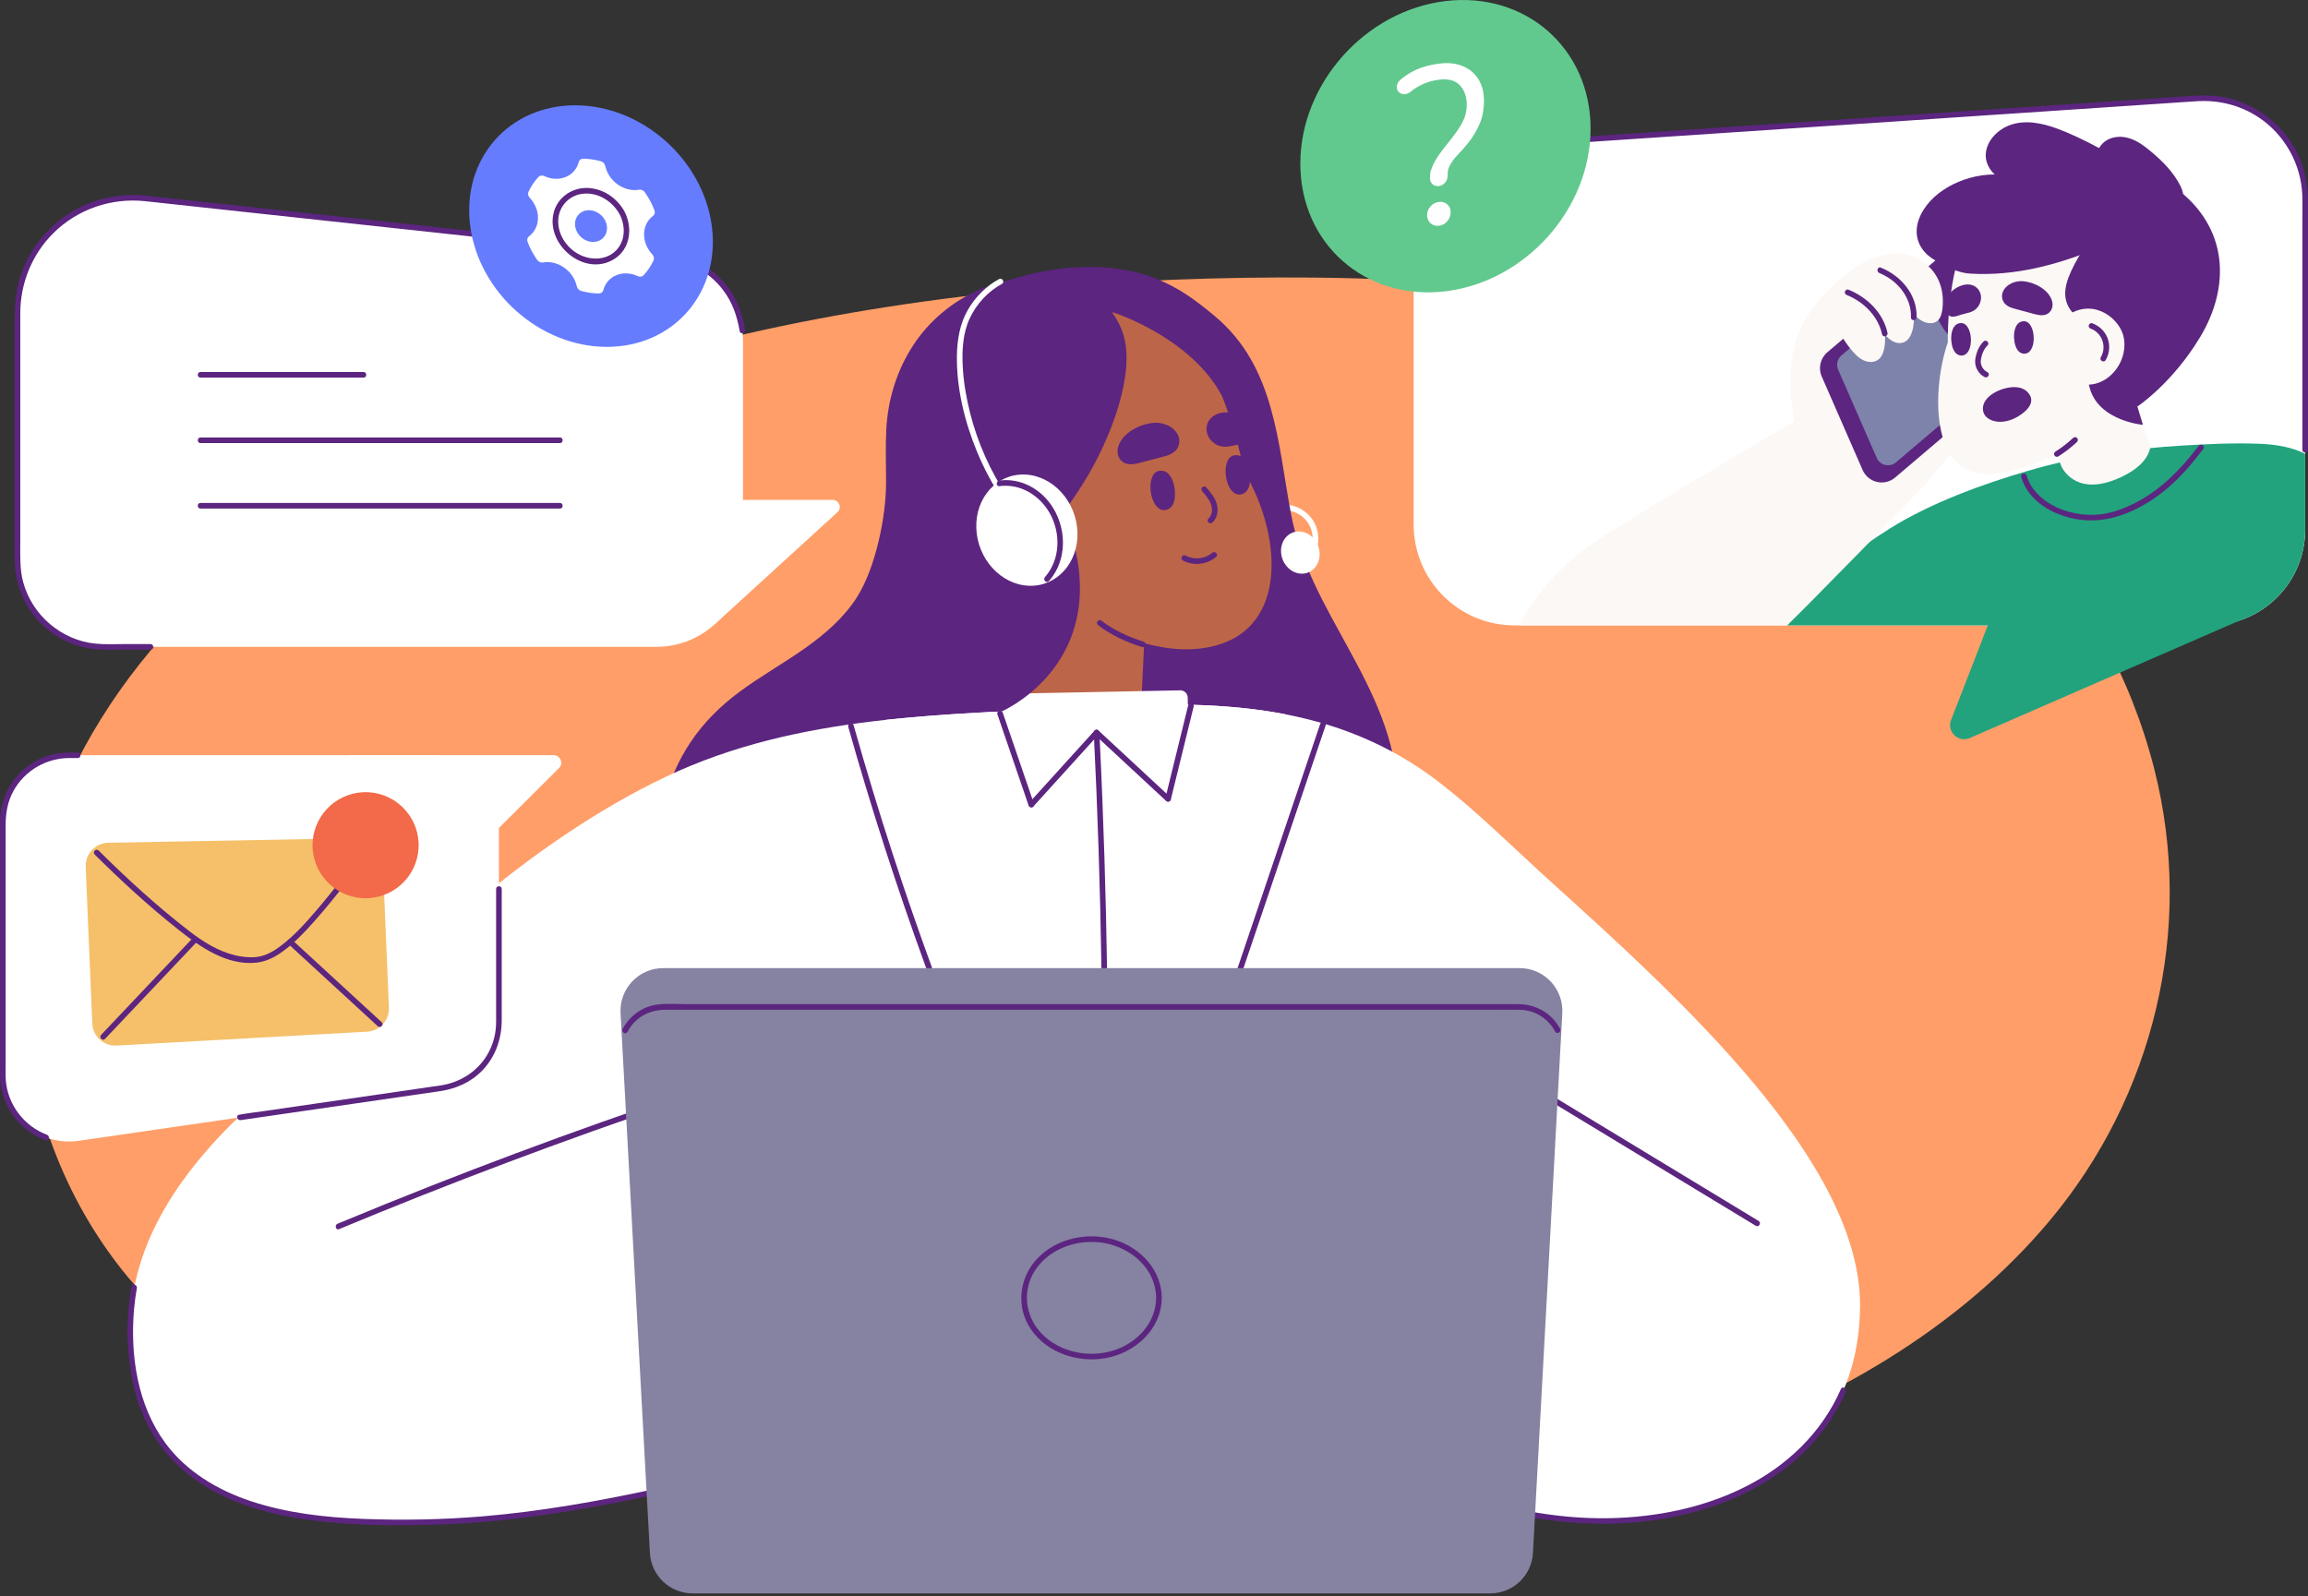
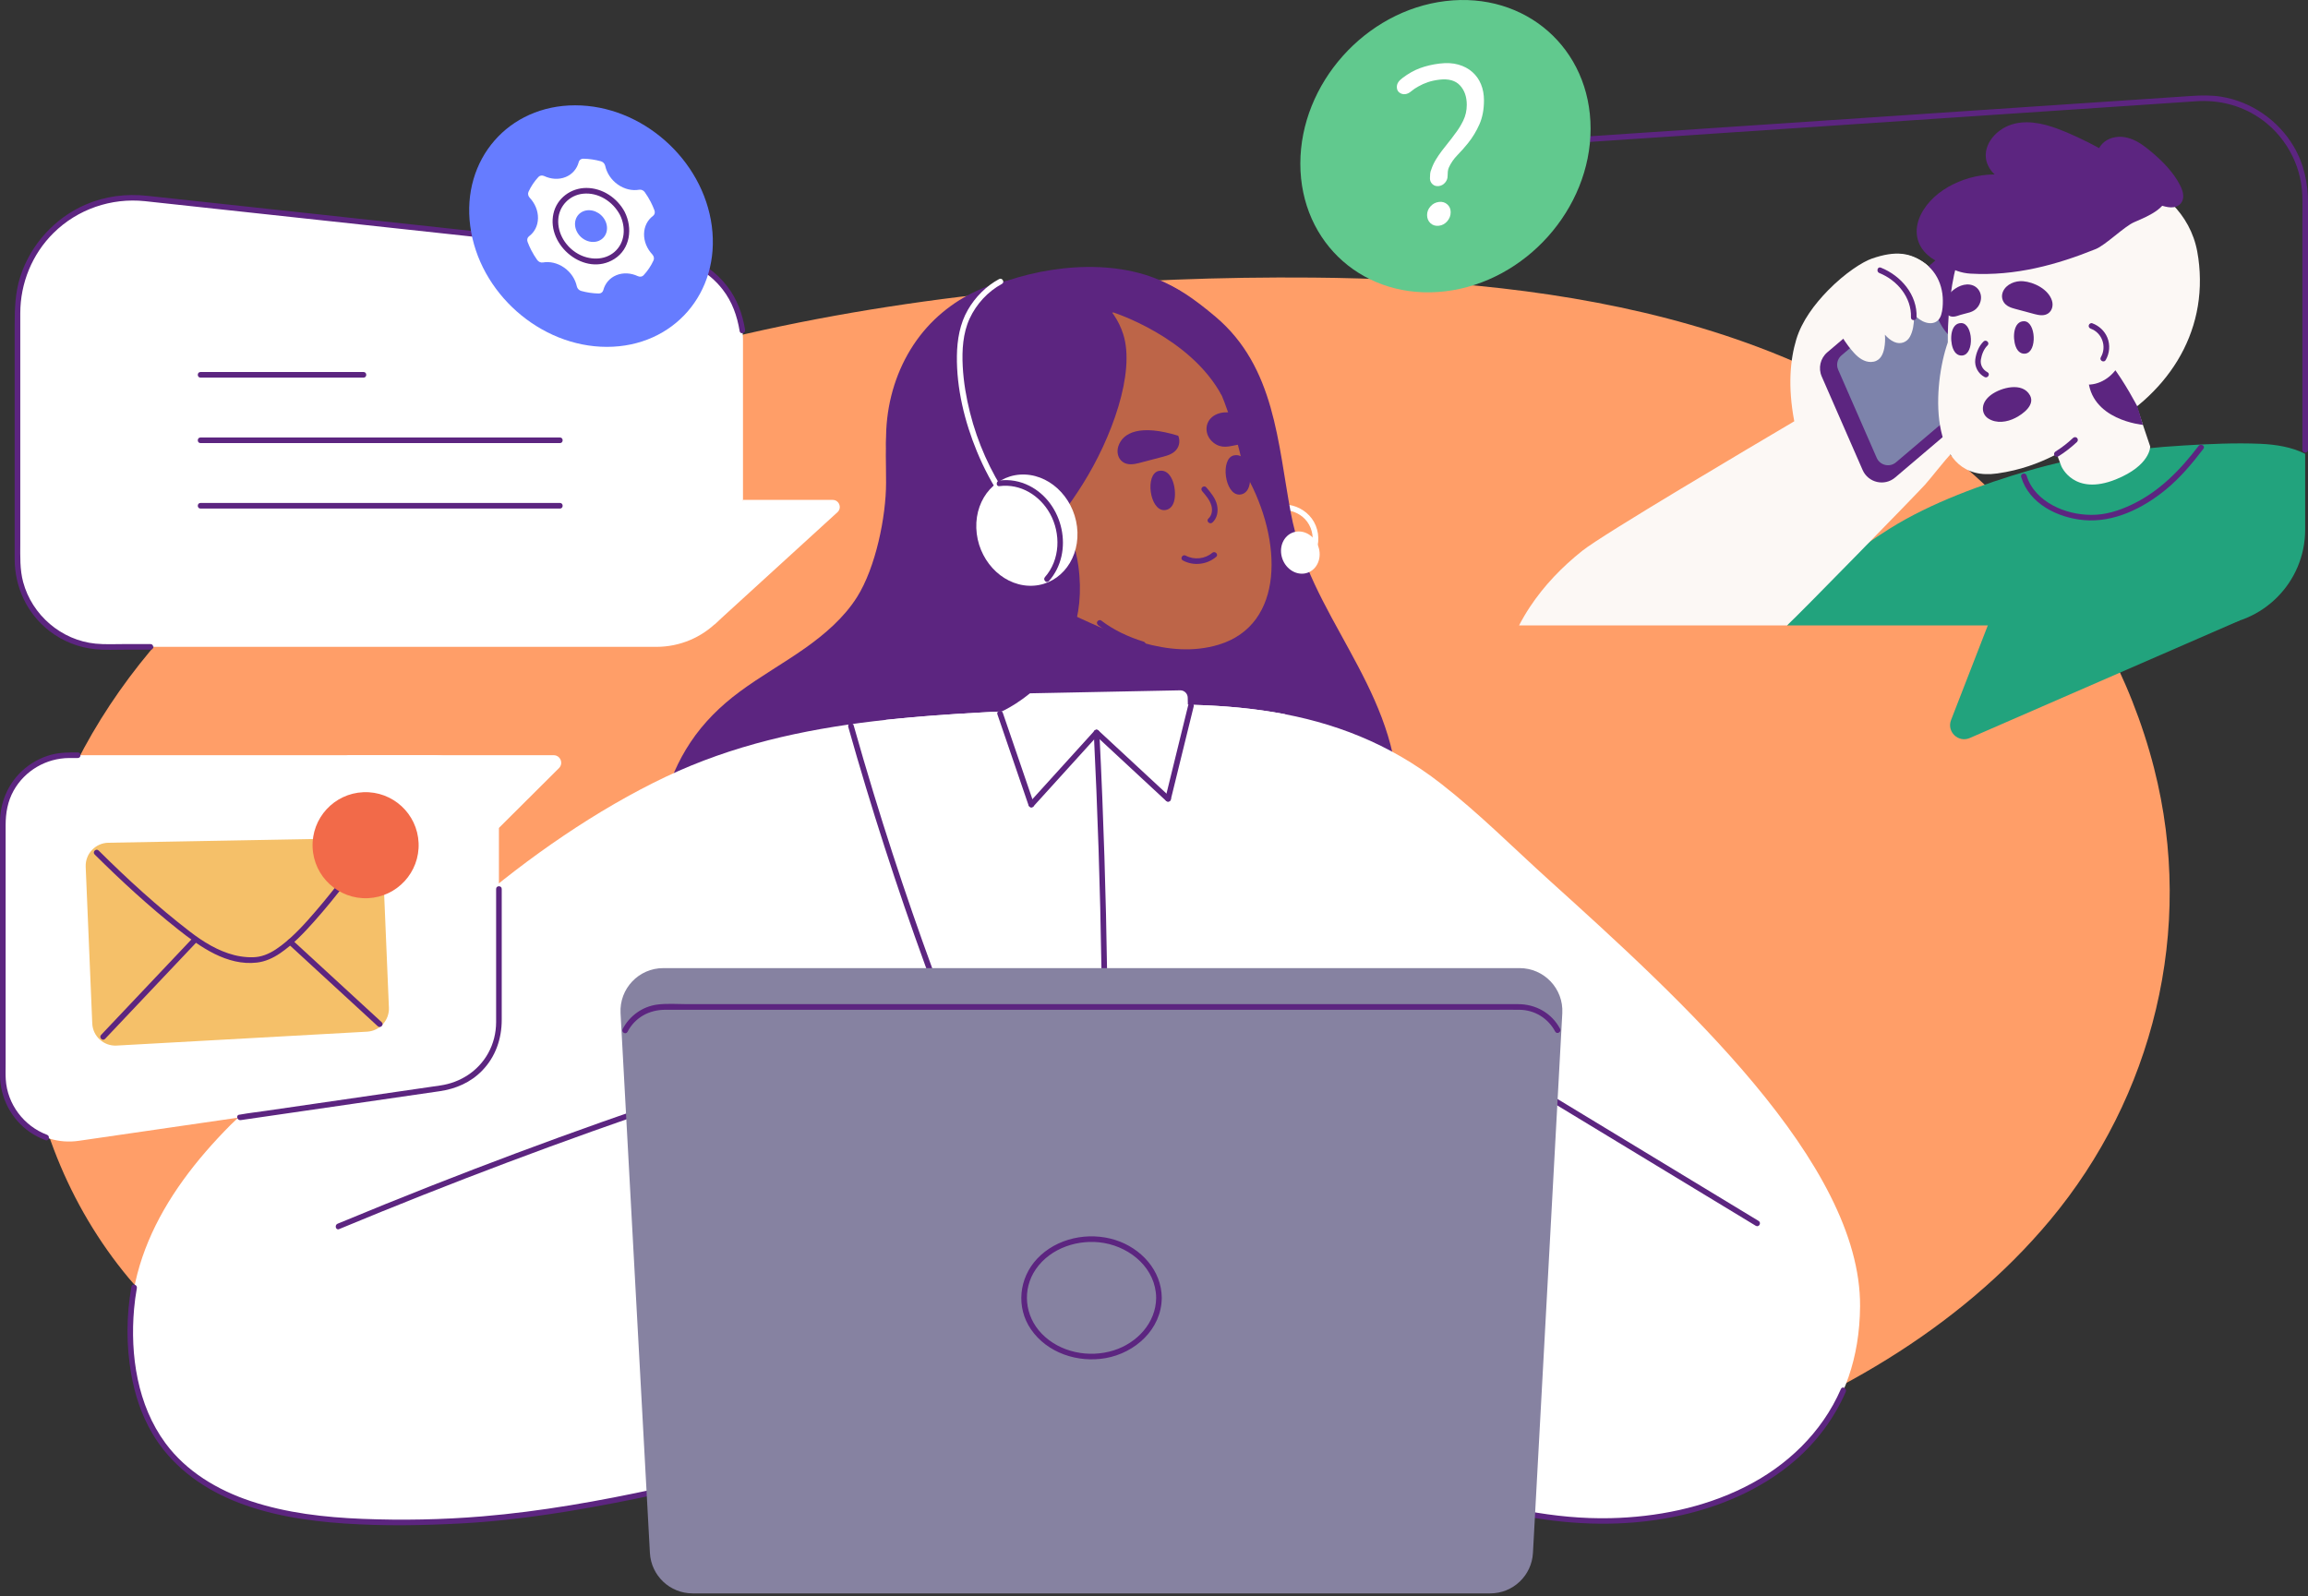
<svg xmlns="http://www.w3.org/2000/svg" width="775" height="536" viewBox="0 0 775 536" fill="none">
  <rect x="0" y="0" width="775" height="536" fill="#333333" stroke="none" />
  <g clip-path="url(#clip0_48_413)">
    <path d="M723.301 257.942C715.531 227.554 699.678 198.406 677.613 174.145C617.292 107.821 523.674 93.917 440.761 93.221C319.033 92.197 174.617 113.381 82.92 186.895C35.37 225.014 2.53 281.062 8.439 344.335C11.247 374.413 22.702 404.642 43.302 429.317C74.355 466.511 177.65 494.227 225.165 499.868C306.033 509.471 329.889 517.111 416.751 513.501C514.222 509.45 626.966 483.374 688.434 409.727C722.752 368.606 737.247 312.463 723.301 257.945V257.942Z" fill="#FF9E68" />
    <path d="M431.35 171.316C434.299 171.39 437.22 172.84 438.962 175.247C440.813 177.801 441.264 181.131 440.278 184.111C439.895 185.265 441.718 185.762 442.098 184.611C443.252 181.123 442.675 177.08 440.468 174.124C438.325 171.252 434.933 169.518 431.354 169.43C430.14 169.398 430.14 171.284 431.354 171.316H431.35Z" fill="white" />
    <path d="M349.53 191.29C347.908 182.341 345.444 173.645 342.956 165.01C337.91 147.516 331.959 130.357 324.523 113.976C323.619 111.988 322.373 106.713 321.705 105.009C312.787 112.28 307.009 121.141 302.131 130.67C296.431 141.805 297.543 148.343 297.532 162.163C297.525 173.455 294.069 190.583 287.753 200.563C283.392 207.45 276.945 213.006 270.291 217.704C263.087 222.793 255.402 227.09 248.304 232.351C241.885 237.109 236.244 242.679 231.852 249.288C223.596 261.707 219.799 276.839 222.108 290.243C222.122 290.317 222.139 290.391 222.153 290.465C225.285 292.344 228.41 294.234 232.14 295.054C245.562 292.08 258.907 288.114 271.984 283.237C281.189 279.802 290.279 275.913 299.197 271.578C306.917 267.827 314.55 263.762 321.701 258.842C328.539 254.137 334.975 248.616 340.039 242.025C345.589 234.804 349.041 226.569 350.406 218.081C351.874 208.959 351.107 199.929 349.537 191.29H349.53Z" fill="#5C2580" />
    <path d="M469.17 266.099C469.216 273.39 467.886 281.037 463.782 287.206C461.822 290.159 459.229 292.657 456.097 294.333C452.687 296.159 448.868 297.011 445.043 297.401C441.053 297.806 437.037 297.714 433.033 297.637C428.542 297.549 424.048 297.44 419.558 297.31C418.291 297.274 417.024 297.232 415.761 297.194C415.662 274.925 341.125 253.715 340.995 231.45C340.843 205.127 383.301 128.295 383.121 101.973C383.037 89.466 393.503 93.967 408.216 106.417C428.159 123.295 429.017 148.741 433.476 172.439C435.024 180.659 437.854 188.514 441.39 196.08C448.485 211.261 458.011 225.235 463.958 240.962C466.995 248.989 469.114 257.484 469.17 266.106V266.099Z" fill="#5C2580" />
    <path d="M610.449 481.139C619.158 470.234 624.472 456.171 624.588 438.692C624.912 390.523 564.419 335.544 520.332 295.722C508.265 284.824 496.772 273.246 483.934 263.227C448.852 235.842 408.696 235.117 366.01 237.467C317.791 240.124 268.306 239.649 223.698 260.806C200.426 271.842 177.243 287.984 157.814 304.717C137.896 321.869 83.582 371.58 77.41 377.798C53.92 401.464 38.032 429.381 45.531 464.079C55.916 512.107 110.771 512.364 151.884 510.809C187.585 509.461 244.408 496.919 279.662 484.922C282.608 490.327 288.854 490.898 294.506 493.847C303.018 498.291 312.882 499.192 322.292 499.998C345.546 501.99 368.913 502.686 392.245 502.095C415.671 501.501 439.066 499.6 462.281 496.401C463.168 496.278 464.055 496.141 464.942 496.014C485.468 502.352 505.408 507.589 520.568 509.647C554.094 514.201 590.861 505.657 610.445 481.139H610.449Z" fill="white" />
    <path d="M512.261 509.257C528.628 512.258 545.344 512.719 561.718 509.471C576.752 506.487 591.447 500.371 603.067 490.204C610.239 483.93 615.986 476.149 619.794 467.411C620.272 466.31 618.65 465.349 618.164 466.461C611.756 481.171 599.967 492.383 585.722 499.477C571.843 506.389 556.2 509.506 540.766 509.851C531.352 510.062 522.016 509.137 512.764 507.441C511.578 507.223 511.068 509.042 512.265 509.26L512.261 509.257Z" fill="#5C2580" />
    <path d="M44.143 432.08C42.408 441.771 42.355 451.766 44.058 461.464C45.283 468.432 47.524 475.245 51.121 481.361C57.265 491.806 67.027 499.224 78.098 503.848C89.957 508.799 102.904 510.777 115.654 511.643C128.748 512.533 141.98 512.315 155.078 511.608C174.672 510.548 194.182 507.254 213.389 503.348C215.951 502.827 218.513 502.289 221.068 501.737C222.254 501.48 221.751 499.664 220.568 499.917C201.252 504.087 181.686 507.603 161.972 509.246C148.621 510.358 135.058 510.619 121.671 510.084C109.038 509.577 96.257 508.138 84.207 504.13C73.073 500.428 62.586 494.206 55.534 484.637C46.138 471.888 43.657 455.067 45.019 439.607C45.227 437.253 45.54 434.909 45.958 432.583C46.17 431.397 44.354 430.887 44.139 432.083L44.143 432.08Z" fill="#5C2580" />
-     <path d="M443.315 243.109C434.419 269.403 425.523 295.698 416.623 321.992C414.111 329.421 411.598 336.846 409.082 344.275C408.691 345.426 410.514 345.922 410.901 344.775C419.797 318.48 428.694 292.186 437.593 265.891C440.106 258.462 442.619 251.037 445.135 243.608C445.525 242.458 443.703 241.961 443.315 243.109Z" fill="#5C2580" />
    <path d="M284.827 244.087C292.439 271.057 301.043 297.742 310.625 324.076C313.332 331.515 316.119 338.923 318.98 346.302C319.413 347.421 321.239 346.936 320.799 345.802C310.671 319.68 301.504 293.189 293.336 266.387C291.028 258.811 288.797 251.21 286.646 243.584C286.316 242.419 284.496 242.912 284.827 244.083V244.087Z" fill="#5C2580" />
    <path d="M366.012 237.471C343.251 238.724 320.204 239.28 297.527 241.75C297.707 242.317 297.897 242.883 298.073 243.446C302.116 255.932 306.163 268.425 310.21 280.918C314.247 293.41 318.29 305.914 322.337 318.41C324.515 325.152 326.704 331.902 328.882 338.645C334.664 338.419 340.443 338.201 346.224 337.976C362.866 337.335 379.511 336.695 396.164 336.051C397.709 335.995 399.267 335.928 400.812 335.872C402.952 329.15 405.102 322.436 407.252 315.711C410.233 306.396 413.21 297.077 416.201 287.762L425.15 259.824C427.283 253.166 429.412 246.519 431.544 239.864C410.669 235.838 388.696 236.215 366.019 237.467L366.012 237.471Z" fill="white" />
    <path d="M310.024 146.802C308.806 136.523 310.724 123.696 320.028 113.941C334.052 99.238 357.626 92.816 376.981 99.456C401.566 107.888 410.546 129.045 416.215 151.482C416.74 153.552 417.233 155.793 417.683 158.154C417.982 158.665 418.274 159.182 418.563 159.696C430.739 181.528 431.397 209.765 409.237 216.497C392.328 221.632 374.599 213.07 360.037 206.433C336.952 195.911 313.332 174.698 310.031 146.805L310.024 146.802Z" fill="#BD6548" />
    <path d="M373.831 104.925C373.831 104.925 399.647 113.103 410.268 132.859C410.268 132.859 413.625 110.499 397.666 98.766C381.707 87.034 357.242 87.857 338.102 94.311C316.569 101.571 352.787 111.161 352.787 111.161L373.831 104.925Z" fill="#5C2580" />
-     <path d="M385.47 186.93C385.47 186.93 384.252 215.797 383.365 233.604C383.365 233.604 382.549 245.956 364.021 245.435C343.723 244.865 344.23 231.549 344.23 231.549L346.556 185.892L385.47 186.93Z" fill="#BD6548" />
    <path d="M396.876 262.143L339.342 263.291C337.959 263.319 336.819 262.221 336.791 260.838L336.288 235.532C336.259 234.149 337.357 233.009 338.74 232.981L396.274 231.834C397.657 231.805 398.797 232.903 398.825 234.286L399.328 259.592C399.357 260.975 398.259 262.115 396.876 262.143Z" fill="white" />
    <path d="M336.343 238.939C336.343 238.939 366.987 225.739 362.102 190.083C358.633 164.753 336.459 152.433 327.855 157.451C322.632 160.495 318.635 185.896 318.635 185.896L315.492 215.674L336.343 238.939Z" fill="#5C2580" />
    <path d="M397.191 188.221C400.77 190.157 405.306 189.639 408.382 186.997C409.304 186.205 407.963 184.875 407.048 185.663C404.63 187.739 400.935 188.105 398.141 186.592C397.075 186.015 396.121 187.641 397.191 188.221Z" fill="#5C2580" />
    <path d="M368.806 210.012C373.19 213.359 378.293 215.699 383.547 217.314C384.708 217.673 385.208 215.854 384.047 215.495C378.937 213.922 374.017 211.638 369.756 208.383C369.348 208.073 368.704 208.323 368.464 208.72C368.176 209.203 368.401 209.702 368.802 210.012H368.806Z" fill="#5C2580" />
    <path d="M403.688 164.968C404.923 166.414 406.264 167.948 406.778 169.824C407.19 171.33 406.989 173.065 405.778 174.149C404.871 174.958 406.211 176.288 407.112 175.483C408.742 174.026 409.129 171.675 408.668 169.616C408.15 167.294 406.528 165.397 405.022 163.634C404.691 163.247 404.03 163.292 403.688 163.634C403.305 164.017 403.357 164.58 403.688 164.968Z" fill="#5C2580" />
    <path d="M367.276 246.023C368.571 272.134 369.427 298.267 369.838 324.407C369.954 331.779 370.035 339.152 370.081 346.521C370.088 347.735 371.974 347.735 371.967 346.521C371.798 320.353 371.197 294.185 370.148 268.035C369.852 260.694 369.525 253.357 369.159 246.019C369.099 244.812 367.213 244.805 367.273 246.019L367.276 246.023Z" fill="#5C2580" />
    <path d="M113.863 412.778C132.613 404.98 151.496 397.498 170.507 390.347C189.372 383.249 208.358 376.475 227.452 370.024C238.302 366.361 249.19 362.803 260.106 359.351C261.26 358.985 260.767 357.166 259.606 357.532C240.244 363.658 220.984 370.109 201.844 376.897C182.848 383.633 163.965 390.692 145.208 398.072C134.552 402.266 123.935 406.563 113.36 410.962C112.255 411.423 112.741 413.246 113.86 412.781L113.863 412.778Z" fill="#5C2580" />
    <path d="M513.799 365.713C533.481 377.65 553.167 389.583 572.849 401.52C578.427 404.902 584.001 408.284 589.576 411.662C590.617 412.292 591.564 410.663 590.526 410.033C570.843 398.096 551.158 386.163 531.476 374.226C525.901 370.844 520.324 367.462 514.749 364.084C513.708 363.454 512.761 365.084 513.799 365.713Z" fill="#5C2580" />
    <path d="M334.907 239.871C338.398 250.066 341.889 260.265 345.38 270.459C345.77 271.599 347.593 271.11 347.199 269.96C343.708 259.765 340.217 249.567 336.726 239.372C336.336 238.232 334.513 238.721 334.907 239.871Z" fill="#5C2580" />
    <path d="M399.018 236.701C396.452 247.149 393.883 257.597 391.318 268.045C391.03 269.224 392.845 269.727 393.137 268.545C395.703 258.097 398.272 247.649 400.837 237.201C401.126 236.022 399.31 235.518 399.018 236.701Z" fill="#5C2580" />
    <path d="M346.96 270.875C354.27 262.812 361.579 254.75 368.888 246.691C369.701 245.794 368.37 244.457 367.554 245.358C360.245 253.42 352.936 261.482 345.627 269.541C344.814 270.438 346.144 271.775 346.96 270.875Z" fill="#5C2580" />
    <path d="M392.895 267.629C384.892 260.204 376.89 252.782 368.887 245.357C367.997 244.534 366.663 245.864 367.554 246.691C375.556 254.116 383.558 261.538 391.561 268.963C392.451 269.787 393.785 268.456 392.895 267.629Z" fill="#5C2580" />
    <path d="M220.394 217.236H34.959C18.891 217.236 5.867 204.212 5.867 188.144V104.999C5.867 82.026 25.799 64.135 48.638 66.606L223.526 85.531C238.295 87.129 249.486 99.601 249.486 114.455V188.141C249.486 204.209 236.462 217.233 220.394 217.233V217.236Z" fill="white" />
    <path d="M239.942 209.688L281.207 172.02C282.811 170.556 281.773 167.885 279.605 167.885H249.486L235.934 204.659L239.942 209.684V209.688Z" fill="white" />
    <path d="M250.19 110.728C249.306 105.393 247.533 100.487 244.204 96.162C240.583 91.457 235.607 87.892 229.98 85.992C226.83 84.929 223.603 84.602 220.334 84.25C216.519 83.838 212.708 83.423 208.893 83.011C202.928 82.368 196.967 81.72 191.002 81.076C183.538 80.267 176.078 79.461 168.614 78.655C160.305 77.754 151.997 76.857 143.688 75.956C135.186 75.037 126.684 74.115 118.182 73.197C110.137 72.328 102.093 71.455 94.052 70.586C87.091 69.833 80.127 69.079 73.166 68.326C68.007 67.767 62.844 67.211 57.685 66.651C54.944 66.356 52.203 66.057 49.461 65.761C42.356 64.994 35.29 65.867 28.709 68.724C18.405 73.2 10.326 82.1 6.849 92.781C5.11 98.119 4.927 103.531 4.927 109.06V175.479C4.927 179.575 4.924 183.671 4.927 187.764C4.934 197.156 9.094 206.084 16.551 211.873C21.038 215.357 26.439 217.493 32.091 218.046C35.329 218.362 38.651 218.186 41.895 218.186H50.531C51.745 218.186 51.745 216.3 50.531 216.3H41.776C38.57 216.3 35.29 216.473 32.091 216.159C20.619 215.037 10.762 206.581 7.774 195.478C6.624 191.199 6.81 186.835 6.81 182.457V116.179C6.81 112.512 6.807 108.842 6.81 105.175C6.824 95.082 10.787 85.348 17.976 78.236C26.052 70.244 37.366 66.377 48.641 67.556C50.186 67.718 51.735 67.89 53.279 68.059C57.439 68.509 61.599 68.96 65.758 69.41C71.906 70.075 78.054 70.74 84.205 71.406C91.718 72.219 99.228 73.031 106.741 73.844C114.951 74.735 123.161 75.621 131.371 76.508C139.736 77.413 148.101 78.321 156.466 79.225C164.324 80.077 172.179 80.925 180.037 81.776C186.762 82.505 193.483 83.233 200.208 83.958C205.156 84.493 210.1 85.028 215.048 85.563C217.642 85.844 220.239 86.126 222.832 86.404C230.638 87.249 237.802 90.961 242.652 97.211C245.879 101.367 247.522 106.1 248.374 111.231C248.571 112.424 250.39 111.917 250.193 110.731L250.19 110.728Z" fill="#5C2580" />
    <path d="M239.016 75.928C241.958 98.327 226.186 116.489 203.787 116.489C181.388 116.489 160.84 98.331 157.898 75.928C154.956 53.529 170.728 35.367 193.127 35.367C215.526 35.367 236.074 53.526 239.016 75.928Z" fill="#667CFF" />
    <path d="M216.537 64.561C216.093 63.935 215.329 63.59 214.633 63.713C212.314 64.118 209.717 63.565 207.457 61.971C205.198 60.38 203.734 58.072 203.22 55.675C203.066 54.954 202.471 54.349 201.749 54.152C199.81 53.624 197.829 53.332 195.855 53.3C195.13 53.289 194.514 53.722 194.342 54.398C193.761 56.64 192.23 58.522 189.932 59.455C187.634 60.391 185.023 60.194 182.729 59.12C182.043 58.8 181.272 58.923 180.811 59.416C179.424 60.898 178.302 62.59 177.461 64.431C177.172 65.061 177.348 65.853 177.879 66.419C179.628 68.288 180.698 70.755 180.649 73.313C180.6 75.871 179.445 78.007 177.64 79.352C177.084 79.763 176.887 80.51 177.151 81.224C177.51 82.185 177.932 83.142 178.421 84.085C179.006 85.211 179.664 86.284 180.385 87.301C180.828 87.924 181.592 88.273 182.285 88.149C184.604 87.741 187.198 88.297 189.461 89.888C191.72 91.478 193.187 93.79 193.698 96.187C193.853 96.908 194.444 97.514 195.165 97.711C197.101 98.242 199.085 98.534 201.06 98.566C201.785 98.576 202.397 98.144 202.573 97.468C203.153 95.226 204.688 93.347 206.986 92.411C209.284 91.475 211.891 91.668 214.186 92.742C214.872 93.062 215.639 92.939 216.1 92.446C217.487 90.965 218.609 89.269 219.454 87.431C219.742 86.802 219.57 86.01 219.035 85.44C217.286 83.571 216.216 81.108 216.266 78.553C216.311 75.998 217.466 73.855 219.274 72.511C219.827 72.099 220.027 71.356 219.76 70.642C219.401 69.681 218.979 68.724 218.49 67.778C217.905 66.651 217.251 65.582 216.53 64.568L216.537 64.561ZM201.031 80.897C198.427 81.956 195.162 80.591 193.74 77.846C192.318 75.101 193.279 72.014 195.883 70.955C198.487 69.896 201.753 71.261 203.175 74.006C204.596 76.751 203.636 79.837 201.031 80.897Z" fill="white" />
    <path d="M208.151 72.127C210.213 76.234 209.967 81.509 206.293 84.641C202.873 87.558 197.861 87.365 194.1 85.246C190.024 82.955 187.16 78.437 187.459 73.686C187.744 69.139 191.249 65.525 195.775 65.057C200.923 64.522 205.783 67.679 208.148 72.127C208.718 73.2 210.347 72.247 209.777 71.177C207.279 66.482 202.31 63.125 196.911 63.118C191.696 63.111 187.009 66.556 185.847 71.708C183.423 82.473 196.475 93.15 206.265 86.988C211.684 83.575 212.49 76.586 209.774 71.18C209.228 70.097 207.602 71.05 208.144 72.13L208.151 72.127Z" fill="#5C2580" />
    <path d="M67.329 126.817H122.071C123.285 126.817 123.285 124.931 122.071 124.931H67.329C66.114 124.931 66.114 126.817 67.329 126.817Z" fill="#5C2580" />
    <path d="M67.329 148.808H188.022C189.236 148.808 189.236 146.922 188.022 146.922H67.329C66.114 146.922 66.114 148.808 67.329 148.808Z" fill="#5C2580" />
    <path d="M67.329 170.795H188.022C189.236 170.795 189.236 168.909 188.022 168.909H67.329C66.114 168.909 66.114 170.795 67.329 170.795Z" fill="#5C2580" />
-     <path d="M741.878 210.033H508.577C489.862 210.033 474.691 194.862 474.691 176.148V82.375C474.691 64.54 488.514 49.76 506.31 48.563L737.905 33.03C757.467 31.718 774.06 47.233 774.06 66.841V177.851C774.06 195.622 759.652 210.029 741.881 210.029L741.878 210.033Z" fill="white" />
    <path d="M532.216 47.772C536.428 47.49 540.64 47.205 544.853 46.924C555.537 46.206 566.224 45.491 576.908 44.773C591.283 43.809 605.655 42.845 620.031 41.881C635.311 40.857 650.59 39.833 665.87 38.805C679.274 37.908 692.675 37.007 706.079 36.11C714.821 35.522 723.566 34.938 732.307 34.35C734.059 34.234 735.815 34.114 737.568 33.998C744.94 33.513 752.214 35.297 758.394 39.393C767.114 45.175 772.674 55.021 773.086 65.48C773.195 68.228 773.114 70.994 773.114 73.743V151.067C773.114 152.281 775 152.281 775 151.067V68.179C775 61.496 773.646 55.046 770.229 49.229C765.038 40.392 755.945 34.09 745.81 32.467C742.526 31.943 739.264 31.996 735.97 32.218C728.953 32.689 721.933 33.161 714.916 33.629C702.426 34.466 689.937 35.304 677.448 36.141C662.316 37.155 647.18 38.172 632.048 39.185C617.025 40.192 602.002 41.202 586.98 42.208C575.064 43.007 563.145 43.806 551.229 44.605C545.162 45.013 539.099 45.417 533.032 45.826C532.761 45.843 532.49 45.861 532.219 45.879C531.016 45.959 531.005 47.846 532.219 47.765L532.216 47.772Z" fill="#5C2580" />
    <path d="M759.073 149.05C750.493 148.677 741.805 149.093 733.236 149.61C715.605 150.652 697.989 153.122 681.016 158.102C665.919 162.522 648.384 168.831 634.61 177.485C622.11 185.339 615.597 190.769 600.053 210.033H741.875C759.646 210.033 774.05 195.618 774.05 177.847V152.408C769.496 150.113 764.221 149.279 759.066 149.05H759.073Z" fill="#22A37D" />
    <path d="M752.037 208.393L661.428 247.852C657.581 249.527 653.626 245.727 655.143 241.817L671.323 200.148L732.823 177.485L752.037 208.393Z" fill="#22A37D" />
    <path d="M534.101 43.214C534.101 70.128 512.283 94.579 485.369 97.823C458.455 101.068 436.637 81.882 436.637 54.968C436.637 28.054 458.455 3.603 485.369 0.359C512.283 -2.886 534.101 16.3 534.101 43.214Z" fill="#61C98E" />
    <path d="M664.399 128.823C661.285 122.953 655.492 124.347 650.379 120.476C649.721 119.983 649.074 119.477 648.447 118.942C647.789 118.372 647.374 117.78 647.722 116.89C648.282 115.465 650.048 114.86 651.122 113.885C653.043 112.139 654.05 109.606 654.236 107.051C654.662 100.994 651.153 92.056 646.568 88.586C641.666 84.877 636.683 84.001 628.466 86.876C625.538 87.896 619.612 91.606 613.809 97.539C609.322 102.145 605.053 107.762 603.167 114.004C601.161 120.698 600.246 129.538 602.495 141.485C588.053 150.029 538.553 179.234 531.357 184.939C524.576 190.326 518.502 196.611 513.716 203.85C512.4 205.845 511.182 207.908 510.084 210.037H600.053C604.353 206.12 643.232 166.273 646.403 162.768C648.328 160.639 653.226 154.294 655.267 152.278C657.66 150.314 659.962 148.263 661.872 145.817C663.759 143.392 665.272 140.573 665.821 137.522C666.359 134.528 665.81 131.501 664.396 128.823H664.399Z" fill="#FCF8F5" />
    <path d="M625.446 157.842L611.714 126.434C610.479 123.611 611.243 120.311 613.59 118.315L662.273 76.952C665.838 73.922 671.317 75.189 673.193 79.475L686.924 110.883C688.159 113.705 687.396 117.006 685.048 119.001L636.365 160.365C632.801 163.395 627.321 162.128 625.446 157.842Z" fill="#5C2580" />
    <path d="M630.176 153.763L617.236 124.164C616.504 122.489 616.954 120.529 618.351 119.346L661.879 82.364C663.994 80.566 667.249 81.319 668.361 83.863L681.301 113.462C682.033 115.137 681.582 117.098 680.185 118.28L636.658 155.262C634.543 157.06 631.288 156.307 630.176 153.763Z" fill="#7D83AB" />
    <path d="M695.332 62.513C693.284 60.102 690.536 58.416 687.548 57.414C663.09 49.207 637.827 94.23 654.074 112.255C656.298 114.722 659.993 115.401 663.259 114.806C674.601 112.741 684.082 103.126 690.546 94.195C695.065 87.956 699.185 80.376 698.96 72.447C698.858 68.844 697.679 65.282 695.329 62.516L695.332 62.513Z" fill="#5C2580" />
    <path d="M651.74 96.311C650.913 93.365 649.213 90.624 646.574 88.586C644.1 86.679 640.873 85.412 637.523 85.349C633.856 85.278 630.428 86.735 627.69 88.745C624.759 90.895 622.334 93.615 620.128 96.318C617.964 98.968 615.69 101.86 615.88 105.108C616.292 112.034 622.426 118.435 623.277 119.255C624.699 120.62 626.796 121.951 629.165 121.461C631.537 120.972 632.36 118.769 632.712 116.943C633.001 115.447 633.064 113.92 632.934 112.407C633.803 113.403 634.823 114.297 636.066 114.842C638.226 115.789 640.313 114.912 641.309 113.118C642.365 111.207 642.675 108.881 642.706 106.794C642.713 106.386 642.678 105.985 642.657 105.576C643.188 106.164 643.79 106.706 644.459 107.185C645.697 108.075 647.418 108.796 649.065 108.455C650.642 108.128 651.462 106.928 651.845 105.664C652.303 104.158 652.391 102.529 652.384 100.98C652.377 99.407 652.173 97.838 651.743 96.311H651.74Z" fill="#FCF8F5" />
-     <path d="M620.16 99.091C625.837 101.378 630.654 106.195 631.985 112.28C632.245 113.466 634.061 112.963 633.804 111.78C632.326 105.017 626.935 99.801 620.664 97.271C620.189 97.078 619.633 97.479 619.502 97.929C619.348 98.464 619.692 98.9 620.16 99.091Z" fill="#5C2580" />
    <path d="M631.055 91.693C637.058 94.086 641.939 99.914 641.675 106.596C641.626 107.81 643.512 107.807 643.561 106.596C643.861 99.02 638.322 92.569 631.558 89.874C630.432 89.423 629.943 91.246 631.058 91.693H631.055Z" fill="#5C2580" />
    <path d="M681.062 126.912C681.062 126.912 687.059 143.107 692.179 156.578C692.179 156.578 696.367 166.667 710.446 161.008C722.151 156.303 722.017 149.948 722.017 149.948L710.721 116.415L681.059 126.912H681.062Z" fill="#FCF8F5" />
    <path d="M738.159 86.612C738.06 85.894 737.944 85.179 737.811 84.468C733.077 59.054 698.383 49.306 676.867 61.929C658.747 72.556 655.031 90.761 654.144 109.443C654.064 111.168 654.032 113.022 654.056 114.965C653.902 115.419 653.75 115.873 653.61 116.327C648.778 131.656 647.856 162.279 670.698 158.999C686.341 156.754 694.709 149.811 704.854 144.669C727.095 133.394 741.752 112.364 738.166 86.612H738.159Z" fill="#FCF8F5" />
-     <path d="M696.777 105.868C710.298 119.03 704.393 126.803 717.712 136.53C717.712 136.53 729.368 128.82 738.753 113.255C748.902 96.423 748.522 76.396 730.364 62.988C725.19 59.167 718.983 56.679 712.62 55.785C706.286 54.894 699.624 54.303 693.857 56.436C686.449 59.177 707.314 70.501 707.314 70.501C698.266 87.062 688.082 97.401 696.781 105.868H696.777Z" fill="#5C2580" />
    <path d="M717.713 136.53L719.568 142.671C719.568 142.671 701.716 141.168 701.167 126.747C700.266 102.989 717.713 136.53 717.713 136.53Z" fill="#5C2580" />
    <path d="M713.191 113.639C712.163 107.248 703.517 100.255 694.955 105.474C686.703 110.503 687.1 121.944 694.923 127.198C704.235 133.454 714.817 123.738 713.194 113.639H713.191Z" fill="#FCF8F5" />
    <path d="M659.032 119.375C657.938 119.533 656.537 119.072 655.756 116.967C654.627 113.923 655.003 108.377 658.628 108.501C662.52 108.634 663.072 118.787 659.032 119.375Z" fill="#5C2580" />
    <path d="M680.122 118.755C679.028 118.913 677.627 118.452 676.846 116.348C675.716 113.304 676.093 107.758 679.718 107.881C683.61 108.015 684.162 118.167 680.122 118.755Z" fill="#5C2580" />
    <path d="M689.032 100.987C687.843 97.162 683.071 94.765 679.348 94.442C676.744 94.213 673.65 95.409 672.567 97.954C671.916 99.481 672.292 101.202 673.538 102.296C674.703 103.317 676.321 103.63 677.771 104.024C679.605 104.52 681.435 105.027 683.272 105.506C684.75 105.889 686.435 106.174 687.78 105.235C689.131 104.292 689.504 102.5 689.032 100.987Z" fill="#5C2580" />
    <path d="M665.131 99.101C664.853 97.57 663.822 96.363 662.481 95.849C659.873 94.85 656.819 96.317 654.911 98.291C653.265 99.991 651.794 103.612 653.902 105.597C655.295 106.91 656.858 106.216 658.371 105.727C660.458 105.055 662.661 105.059 664.146 103.063C664.955 101.972 665.388 100.494 665.134 99.101H665.131Z" fill="#5C2580" />
    <path d="M666.057 114.68C664.48 116.183 663.565 118.551 663.28 120.677C662.956 123.094 664.237 125.501 666.405 126.624C667.482 127.18 668.436 125.554 667.355 124.995C665.768 124.171 664.871 122.482 665.159 120.74C665.434 119.072 666.141 117.196 667.387 116.01C668.267 115.173 666.933 113.839 666.053 114.677L666.057 114.68Z" fill="#5C2580" />
    <path d="M681.642 132.768C679.165 128.204 671.937 130.129 668.615 132.578C667.246 133.588 666.039 135.013 665.856 136.766C665.697 138.279 666.334 139.704 667.619 140.535C670.395 142.326 673.936 141.784 676.737 140.352C679.257 139.064 683.423 136.044 681.646 132.771L681.642 132.768Z" fill="#5C2580" />
    <path d="M732.082 62.292C729.875 57.896 726.113 54.068 722.267 50.879C721.718 50.425 721.169 49.982 720.62 49.553C718.487 47.885 716.059 46.484 713.385 46.058C710.71 45.636 707.758 46.322 705.91 48.3C705.467 48.775 705.129 49.25 704.854 49.728C699.903 47.012 694.691 44.654 691.017 43.278C685.844 41.339 679.816 40.03 674.492 42.173C670.392 43.824 666.655 47.789 666.792 52.452C666.859 54.736 668.048 57.006 669.797 58.575C666.912 58.597 664.033 58.998 661.253 59.8C656.376 61.208 651.593 63.784 648.134 67.549C644.995 70.97 642.637 75.78 643.978 80.489C645.174 84.691 648.831 87.372 652.768 88.826C653.011 88.913 653.258 88.984 653.504 89.068C655.739 90.701 658.681 91.718 661.647 91.891C676.765 92.774 690.736 88.885 703.707 83.649C707.029 82.308 713.335 76.037 716.612 74.623C719.367 73.433 722.175 72.265 724.484 70.519C725.054 70.09 725.578 69.615 726.053 69.105C727.331 69.481 728.661 69.784 729.974 69.58C732.032 69.256 733.215 67.648 733.099 65.571C733.035 64.421 732.599 63.319 732.082 62.288V62.292Z" fill="#5C2580" />
    <path d="M702.05 110.379C705.91 111.794 707.487 116.453 705.435 119.972C704.823 121.025 706.452 121.975 707.064 120.926C708.391 118.649 708.637 115.802 707.62 113.357C706.684 111.104 704.83 109.398 702.549 108.56C702.071 108.384 701.515 108.757 701.388 109.218C701.244 109.742 701.568 110.203 702.046 110.379H702.05Z" fill="#5C2580" />
    <path d="M691.143 153.287C693.396 151.873 695.51 150.236 697.442 148.41C697.812 148.062 697.794 147.428 697.442 147.076C697.073 146.707 696.482 146.724 696.109 147.076C694.258 148.822 692.343 150.303 690.19 151.658C689.76 151.929 689.588 152.499 689.852 152.95C690.102 153.379 690.71 153.558 691.143 153.287Z" fill="#5C2580" />
    <path d="M678.683 160.185C681.385 169.212 691 173.906 699.801 174.677C709.858 175.56 719.708 170.637 727.302 164.384C732.109 160.428 736.132 155.642 739.89 150.705C740.626 149.741 738.989 148.798 738.261 149.755C732.092 157.863 725.036 165.123 715.707 169.518C711.414 171.541 707.029 172.931 702.243 172.907C697.795 172.886 693.287 171.851 689.356 169.75C685.288 167.575 681.846 164.186 680.502 159.686C680.154 158.524 678.334 159.02 678.683 160.185Z" fill="#5C2580" />
    <path d="M486.529 56.224C486.329 56.643 486.206 57.115 486.16 57.639C486.111 58.163 486.086 58.673 486.086 59.166C486.086 59.958 485.801 60.683 485.234 61.344C484.664 62.006 483.96 62.386 483.123 62.488C482.282 62.59 481.581 62.379 481.011 61.855C480.445 61.331 480.16 60.672 480.16 59.884C480.16 59.391 480.184 58.881 480.234 58.357C480.283 57.833 480.406 57.361 480.603 56.942C480.997 55.76 481.504 54.662 482.12 53.648C482.736 52.638 483.404 51.653 484.119 50.703C484.833 49.753 485.562 48.824 486.304 47.919C487.047 47.015 487.761 46.075 488.454 45.104C489.538 43.739 490.492 42.229 491.305 40.575C492.121 38.921 492.526 37.13 492.526 35.205C492.526 32.488 491.759 30.31 490.231 28.666C488.701 27.026 486.403 26.386 483.341 26.756C481.909 26.928 480.624 27.206 479.488 27.59C478.351 27.973 477.288 28.448 476.303 29.011C475.363 29.521 474.561 30.063 473.896 30.634C473.231 31.207 472.551 31.538 471.858 31.619C471.165 31.703 470.525 31.534 469.933 31.112C469.342 30.69 469.043 30.06 469.043 29.219C469.043 28.628 469.205 28.089 469.525 27.607C469.845 27.125 470.327 26.646 470.971 26.175C472.896 24.711 474.86 23.609 476.859 22.874C478.858 22.139 481.043 21.628 483.415 21.343C485.787 21.058 487.884 21.174 489.711 21.695C491.537 22.216 493.092 23.039 494.377 24.169C495.661 25.299 496.636 26.675 497.301 28.297C497.97 29.919 498.301 31.721 498.301 33.695C498.301 36.757 497.794 39.435 496.784 41.729C495.77 44.024 494.5 46.128 492.969 48.042C491.833 49.464 490.647 50.805 489.411 52.065C488.176 53.325 487.212 54.715 486.522 56.228L486.529 56.224ZM487.12 71.265C487.12 70.177 486.737 69.301 485.973 68.626C485.206 67.953 484.281 67.682 483.197 67.813C482.06 67.95 481.11 68.446 480.346 69.305C479.579 70.163 479.199 71.135 479.199 72.222C479.199 73.309 479.583 74.277 480.346 74.97C481.11 75.667 482.064 75.949 483.197 75.811C484.284 75.681 485.21 75.174 485.973 74.291C486.737 73.412 487.12 72.401 487.12 71.265Z" fill="white" />
    <path d="M416.226 166.101C417.577 166.051 419.157 165.189 419.632 162.483C420.318 158.573 418.647 151.993 414.318 152.939C409.669 153.956 411.239 166.28 416.226 166.097V166.101Z" fill="#5C2580" />
    <path d="M390.984 171.319C392.335 171.27 393.915 170.408 394.394 167.702C395.08 163.792 393.408 157.211 389.08 158.158C384.431 159.175 386.001 171.499 390.987 171.316L390.984 171.319Z" fill="#5C2580" />
-     <path d="M377.003 155.135C378.636 156.293 380.698 155.955 382.507 155.494C384.756 154.921 386.994 154.312 389.235 153.721C391.009 153.252 392.99 152.876 394.423 151.637C395.953 150.311 396.425 148.21 395.64 146.338C394.331 143.22 390.559 141.738 387.377 141.998C382.824 142.372 376.979 145.268 375.501 149.934C374.916 151.782 375.363 153.97 377.003 155.135Z" fill="#5C2580" />
+     <path d="M377.003 155.135C378.636 156.293 380.698 155.955 382.507 155.494C384.756 154.921 386.994 154.312 389.235 153.721C391.009 153.252 392.99 152.876 394.423 151.637C395.953 150.311 396.425 148.21 395.64 146.338C382.824 142.372 376.979 145.268 375.501 149.934C374.916 151.782 375.363 153.97 377.003 155.135Z" fill="#5C2580" />
    <path d="M408.46 149.318C411.134 150.757 413.576 149.614 416.23 149.279C418.155 149.037 420.245 148.994 421.111 146.823C422.416 143.536 418.915 140.292 416.212 139.257C413.077 138.061 408.935 138.015 406.566 140.471C405.345 141.734 404.828 143.603 405.314 145.444C405.754 147.119 406.996 148.533 408.456 149.318H408.46Z" fill="#5C2580" />
    <path d="M377.143 112.167C375.665 107.603 372.928 103.415 368.571 99.995C359.752 93.073 348.248 92.14 338.103 94.312C328.929 96.275 320.507 100.885 313.821 107.301C306.67 114.163 301.715 123.143 299.273 132.951C298.031 137.938 297.454 143.125 297.535 148.344C297.612 153.249 297.767 156.937 299.52 161.642C301.23 166.235 304.566 171.679 308.704 174.378C312.797 177.049 323.84 187.56 328.531 187.395C345.422 186.8 354.002 177.777 363.581 162.561C373.17 147.327 381.359 125.188 377.143 112.167Z" fill="#5C2580" />
    <path d="M208.375 340.26L218.232 521.535C218.647 529.15 224.943 535.112 232.569 535.112H500.409C508.035 535.112 514.331 529.15 514.746 521.535L524.603 340.26C525.05 332.036 518.505 325.125 510.266 325.125H222.712C214.477 325.125 207.928 332.036 208.375 340.26Z" fill="#8682A1" />
    <path d="M523.85 345.486C521.032 340.221 515.721 337.244 509.806 337.226C508.433 337.223 507.057 337.226 505.685 337.226H230.781C227.474 337.226 223.983 336.931 220.689 337.367C215.702 338.029 211.409 341.147 209.076 345.577C208.513 346.65 210.139 347.604 210.705 346.531C213.26 341.671 218.007 339.116 223.405 339.116H501.501C504.418 339.116 507.342 339.077 510.26 339.116C515.355 339.186 519.825 341.959 522.221 346.439C522.795 347.509 524.424 346.559 523.85 345.489V345.486Z" fill="#5C2580" />
    <path d="M388.224 435.866C388.15 444.315 381.76 451.044 373.976 453.5C365.688 456.115 355.916 454.222 349.785 447.88C344.07 441.968 343.138 433.037 347.832 426.22C352.791 419.02 362.317 415.969 370.724 417.437C379.838 419.027 388.14 426.118 388.224 435.866C388.235 437.08 390.121 437.084 390.111 435.866C390.03 426.565 383.069 419.119 374.479 416.413C365.477 413.576 354.797 415.755 348.244 422.736C342.149 429.233 341.097 439.044 346.203 446.462C351.675 454.408 361.933 457.741 371.224 456.111C381.172 454.369 390.016 446.413 390.107 435.866C390.118 434.652 388.231 434.652 388.221 435.866H388.224Z" fill="#5C2580" />
    <path d="M361.797 178.717C362.149 189.028 354.833 197.086 345.454 196.713C336.076 196.34 328.186 187.68 327.834 177.365C327.483 167.055 334.799 158.996 344.177 159.369C353.555 159.742 361.445 168.402 361.797 178.717Z" fill="white" />
    <path d="M443.108 185.575C443.396 189.492 440.736 192.666 437.164 192.666C433.592 192.666 430.46 189.492 430.168 185.575C429.879 181.659 432.54 178.481 436.112 178.481C439.684 178.481 442.815 181.655 443.108 185.575Z" fill="white" />
    <path d="M338.335 166.896C332.542 158.253 328.253 148.664 325.715 138.571C324.434 133.482 323.544 128.257 323.273 123.01C322.995 117.661 323.315 111.882 325.606 106.956C327.858 102.11 331.715 97.891 336.424 95.353C337.494 94.776 336.54 93.147 335.474 93.724C331.135 96.064 327.496 99.759 325.026 104.01C322.305 108.691 321.394 114.138 321.317 119.494C321.165 130.396 323.903 141.59 328.041 151.623C330.385 157.31 333.285 162.744 336.709 167.85C337.381 168.853 339.014 167.91 338.338 166.9L338.335 166.896Z" fill="white" />
    <path d="M335.586 163.264C342.691 162.328 349.212 166.403 352.594 172.53C356.261 179.174 356.014 187.982 350.88 193.81C350.081 194.718 351.408 196.055 352.214 195.143C360.807 185.388 357.077 168.888 345.608 163.127C342.508 161.568 339.035 160.924 335.586 161.378C334.4 161.533 334.386 163.422 335.586 163.264Z" fill="#5C2580" />
    <path d="M148.476 365.39L26.406 383.129C12.981 385.079 0.949 374.669 0.949 361.103V275.878C0.949 263.586 10.915 253.62 23.207 253.62H145.277C157.569 253.62 167.535 263.586 167.535 275.878V343.364C167.535 354.421 159.42 363.799 148.48 365.39H148.476Z" fill="white" />
    <path d="M15.789 381.099C8.019 378.175 2.452 370.83 1.935 362.515C1.829 360.811 1.892 359.084 1.892 357.38V277.138C1.892 273.063 2.558 269.143 4.571 265.529C8.336 258.783 15.522 254.613 23.229 254.567C24.189 254.56 25.154 254.567 26.114 254.567C27.328 254.567 27.328 252.681 26.114 252.681C23.151 252.681 20.237 252.677 17.345 253.427C13.622 254.394 10.166 256.316 7.354 258.941C2.621 263.361 0.02 269.597 0.006 276.047C-0.008 282.135 0.006 288.22 0.006 294.308V355.98C0.006 357.676 -0.004 359.376 0.006 361.072C0.052 368.687 3.761 375.824 10.018 380.187C11.651 381.328 13.428 382.218 15.29 382.918C16.426 383.348 16.919 381.525 15.789 381.099Z" fill="#5C2580" />
    <path d="M123.262 346.471L39.166 351.138C34.845 351.377 31.164 348.037 30.981 343.712L28.775 291.109C28.592 286.753 32.03 283.103 36.39 283.022L120.619 281.492C124.835 281.414 128.34 284.715 128.516 288.927L130.592 338.395C130.772 342.636 127.506 346.236 123.265 346.471H123.262Z" fill="#F5C069" />
    <path d="M31.787 286.967C40.697 295.818 49.956 304.334 59.802 312.136C67.213 318.009 76.226 324.421 86.248 323.27C89.088 322.943 91.685 321.746 94.036 320.152C98.375 317.207 102.063 313.307 105.533 309.412C112.989 301.04 119.676 291.968 126.221 282.878C126.932 281.893 125.296 280.95 124.592 281.924C118.697 290.11 112.68 298.239 106.106 305.893C102.534 310.052 98.783 314.251 94.398 317.576C92.083 319.332 89.693 320.757 86.885 321.282C84.591 321.711 81.311 321.422 78.731 320.771C73.168 319.367 68.23 316.299 63.729 312.832C52.908 304.496 42.805 295.258 33.12 285.633C32.258 284.778 30.924 286.108 31.787 286.967Z" fill="#5C2580" />
    <path d="M140.561 283.1C140.973 292.928 133.34 301.23 123.511 301.642C113.682 302.053 105.381 294.42 104.969 284.592C104.557 274.763 112.19 266.461 122.019 266.05C131.848 265.638 140.149 273.271 140.561 283.1Z" fill="#F26A49" />
    <path d="M35.282 348.889C45.582 338.001 55.883 327.113 66.183 316.225C67.017 315.345 65.687 314.008 64.849 314.891C54.549 325.779 44.248 336.667 33.948 347.555C33.114 348.435 34.444 349.772 35.282 348.889Z" fill="#5C2580" />
    <path d="M128.179 343.304C118.15 334.084 108.124 324.864 98.094 315.641C97.201 314.821 95.867 316.151 96.761 316.974C106.79 326.194 116.816 335.414 126.845 344.638C127.739 345.458 129.073 344.128 128.179 343.304Z" fill="#5C2580" />
    <path d="M116.301 253.624H185.908C188.171 253.624 189.301 256.362 187.699 257.96L167.535 278.039L116.301 253.624Z" fill="white" />
    <path d="M166.593 298.538V340.197C166.593 341.228 166.6 342.259 166.593 343.286C166.575 346.939 165.692 350.518 163.911 353.717C160.564 359.731 154.603 363.546 147.854 364.535C145.045 364.946 142.241 365.351 139.432 365.759C128.009 367.42 116.587 369.078 105.164 370.739C99.839 371.513 94.515 372.287 89.194 373.061C86.379 373.47 83.532 373.786 80.731 374.293C80.593 374.318 80.456 374.332 80.315 374.353C79.119 374.525 79.629 376.345 80.815 376.172C87.843 375.152 94.867 374.131 101.894 373.111C113.687 371.397 125.479 369.683 137.272 367.969C140.72 367.47 144.173 366.966 147.621 366.467C153.058 365.675 158.048 363.528 161.923 359.527C166.413 354.892 168.475 348.85 168.475 342.477V298.545C168.475 297.331 166.589 297.331 166.589 298.545L166.593 298.538Z" fill="#5C2580" />
  </g>
  <defs>
    <clipPath id="clip0_48_413">
      <rect width="775" height="535.108" fill="white" />
    </clipPath>
  </defs>
</svg>